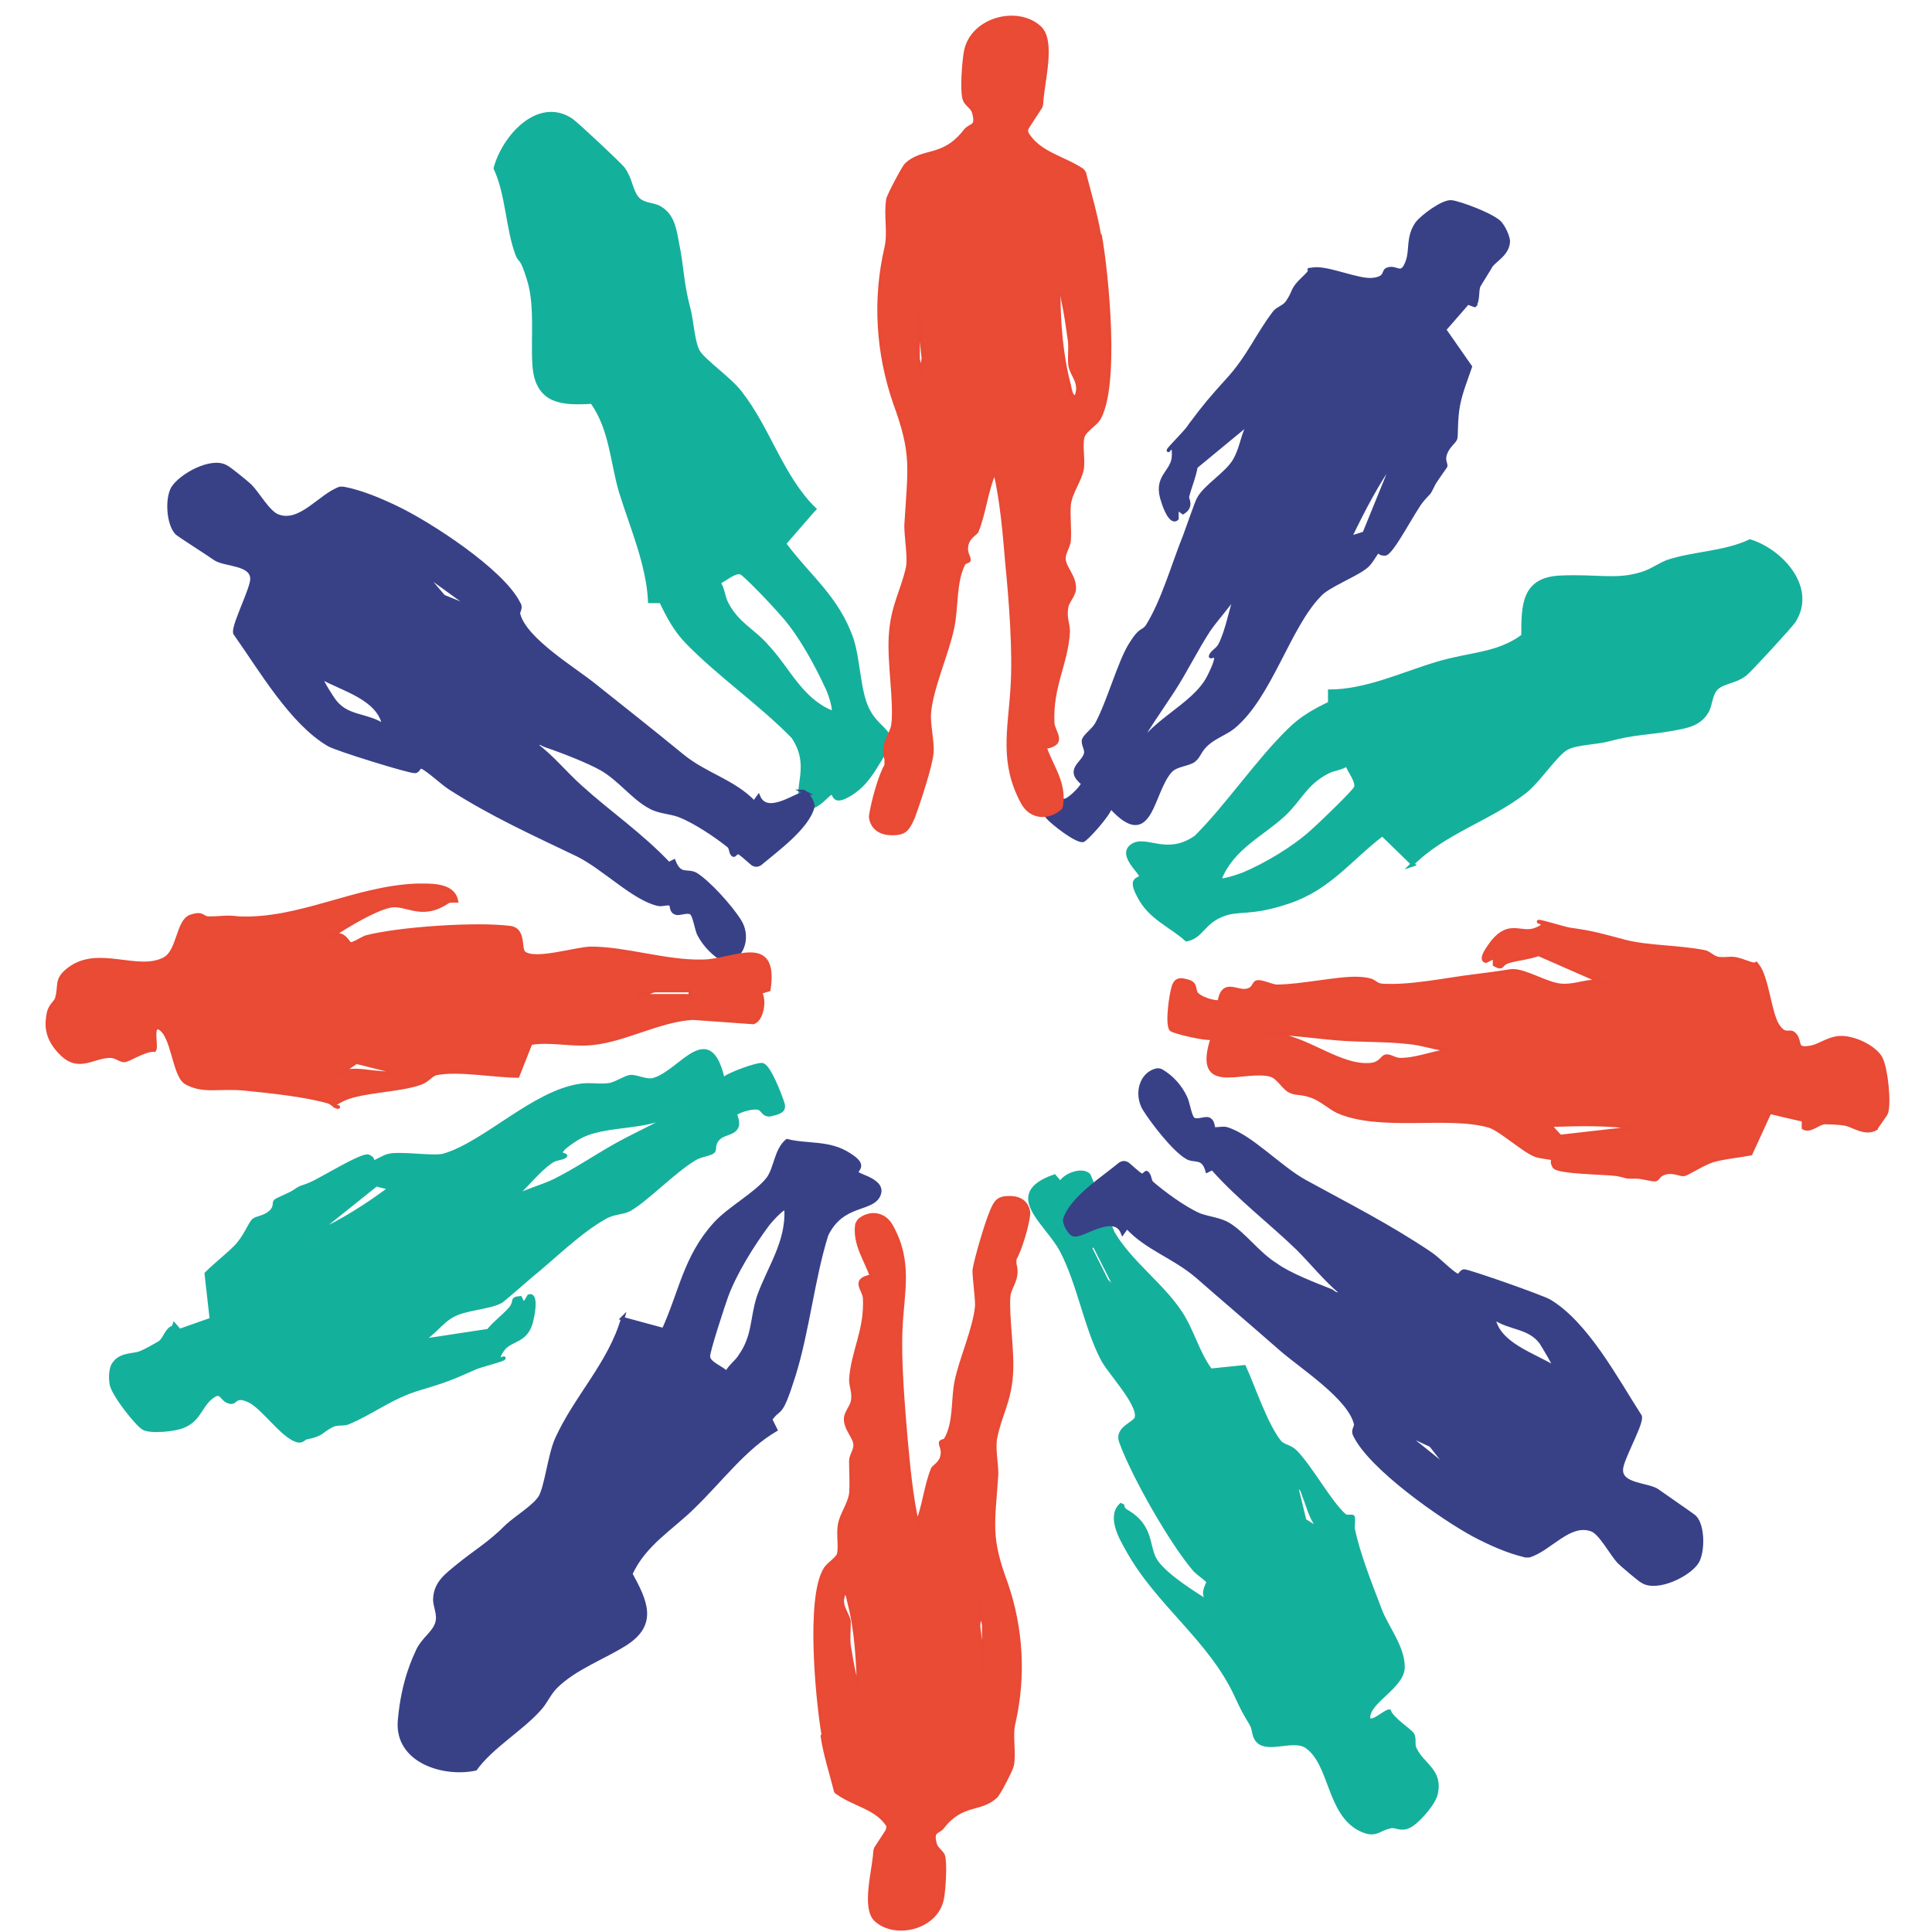
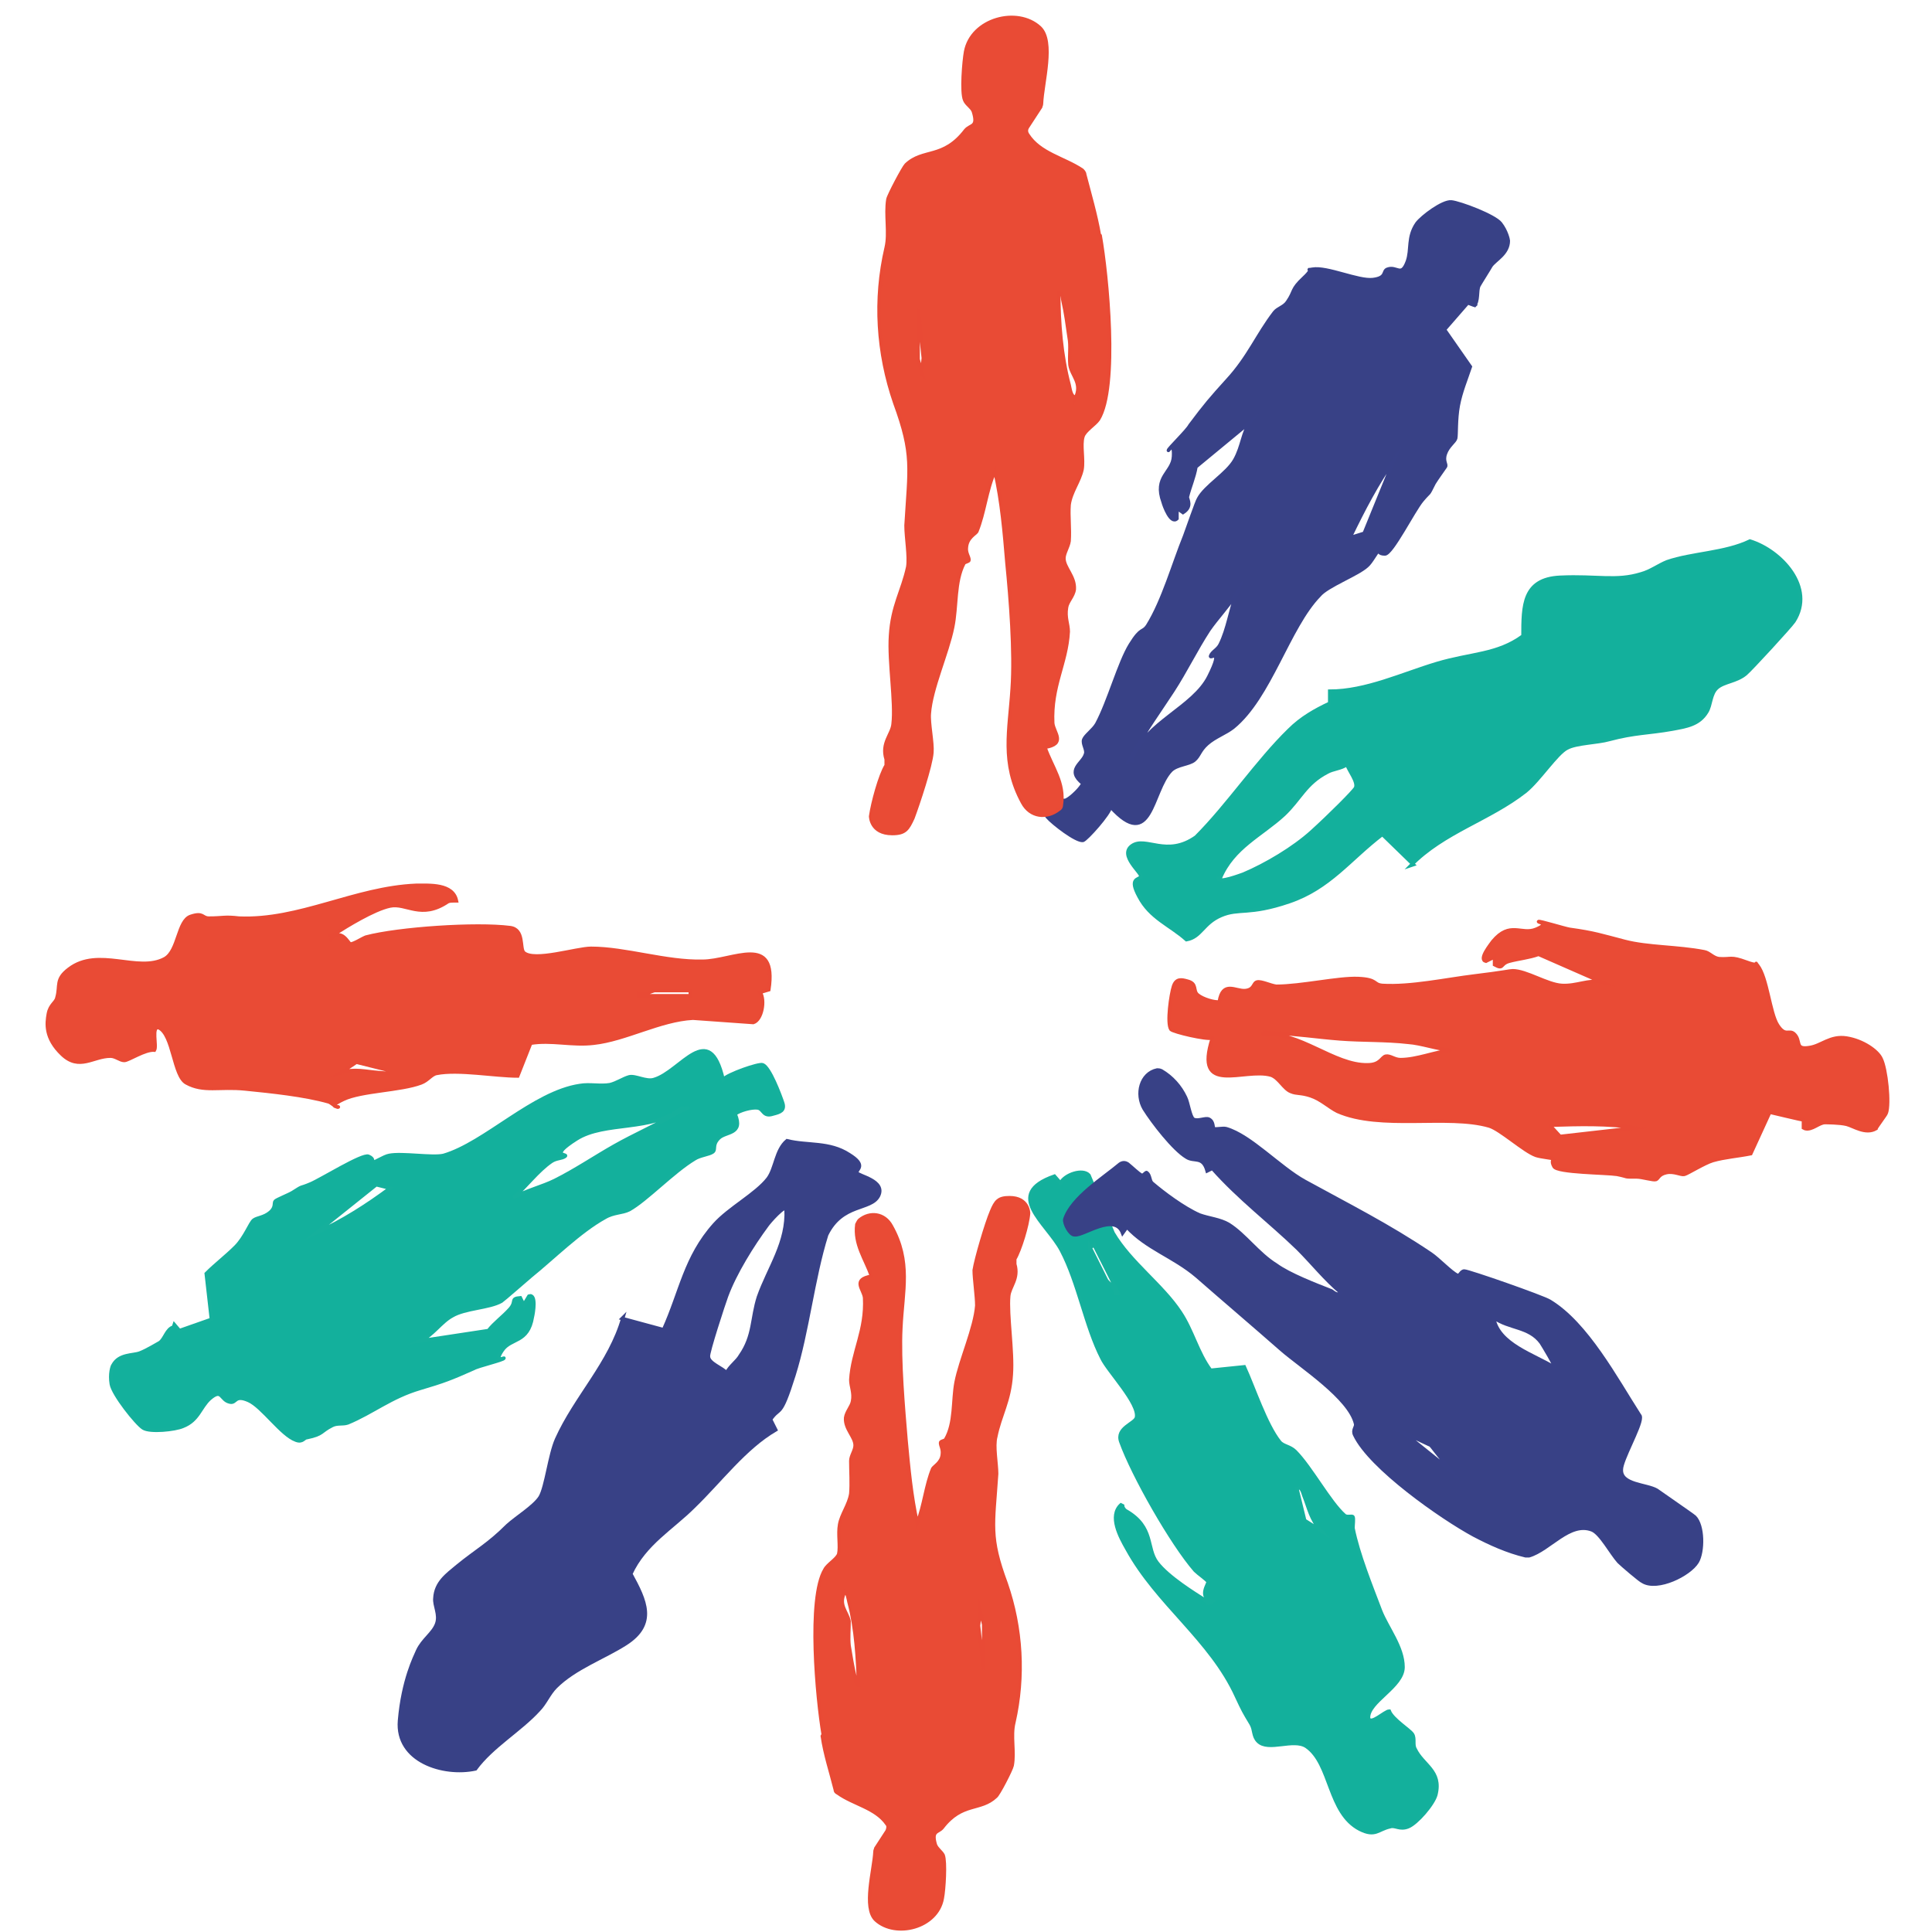
<svg xmlns="http://www.w3.org/2000/svg" id="Capa_1" version="1.1" viewBox="0 0 223.9 223.9">
  <defs>
    <style>
      .st0 {
        fill: #e94b35;
        stroke: #e94a35;
      }

      .st0, .st1, .st2 {
        stroke-miterlimit: 10;
        stroke-width: .4px;
      }

      .st1 {
        fill: #13b09c;
        stroke: #15b09c;
      }

      .st2 {
        fill: #384186;
        stroke: #384187;
      }
    </style>
  </defs>
-   <path class="st1" d="M94.2,59.2l-3.3,3.8c2.9,3.9,6.1,6.2,7.8,11,.8,2.4.8,6,1.8,8.1s2.4,2.3,2.8,4c-1.6,2-2.3,4.4-4.7,5.9-2.1,1.3-1.8,0-2.2-.1s-2.3,2.8-3.4,1.1c-1-1.6,1.2-4.2-1.1-7.6-3.7-3.8-8.6-7.2-12.2-10.9-1.4-1.4-2.3-3.1-3.1-4.8h-1.3c-.2-4.3-2.1-8.6-3.4-12.8-1-3.5-1.1-7.2-3.3-10.3-3.4.2-6.4.1-6.7-4.3-.2-3,.3-6.8-.6-9.8s-1-2-1.4-3.1c-1.1-3-1.1-6.9-2.5-9.9,1-3.7,5-8.1,8.8-5.6.6.4,5.5,5,6,5.6.9,1.2.9,2.5,1.6,3.4s1.9.7,2.7,1.2c1.5.9,1.7,2.5,2,4.1.6,2.9.5,4.5,1.3,7.5.4,1.5.5,3.9,1.1,5s3.7,3.2,4.9,4.8c3.3,4.2,4.8,9.8,8.6,13.5ZM96.4,82.6c.6,0-.4-2.7-.6-3-1.2-2.6-3-5.9-4.9-8.1s-4.7-5-5-5.1c-.7-.3-1.9.8-2.6,1.1.5.7.5,1.6.9,2.4,1.3,2.5,3.1,3.1,4.8,5.1,2.4,2.6,3.8,6,7.3,7.5Z" />
  <path class="st1" d="M20.2,153.5l.6.7,3.7-1.3-.6-5.3c1.1-1.1,2.3-2,3.4-3.1s1.7-2.8,2.1-3.1,1.2-.3,1.9-.9.4-1.1.6-1.3,1.5-.7,2-1c1.4-.9.7-.4,2.1-1,1.2-.5,6-3.5,6.7-3.2s.4.6.5.7,1.3-.7,1.9-.8c1.5-.3,5,.3,6.3,0,4.8-1.4,10.4-7.3,15.8-8.1,1.1-.2,2.4.1,3.5-.1.8-.2,1.5-.7,2.2-.9s2,.6,2.9.3c3.1-.9,6.4-7,8,0,.5-.6,4.2-1.9,4.6-1.7.8.3,2,3.5,2.3,4.4s-.3,1.1-1.1,1.3c-1.2.4-1.1-.6-1.8-.7s-2.1.3-2.6.7c1,2.4-1.1,2-1.9,2.8s-.3,1.3-.7,1.6-1.5.4-2.1.8c-2.5,1.5-5.6,4.8-7.6,5.9-.8.4-1.8.3-2.8.9-2.9,1.6-6,4.7-8.6,6.8-.6.5-3.1,2.7-3.4,2.9-1.4.8-4.2.8-5.7,1.7-1.3.7-2.3,2.3-3.7,2.9l7.9-1.2c.7-.9,1.7-1.6,2.5-2.5s0-1.2,1.2-1.3l.4.8.6-1c.9-.3.5,2,.4,2.4-.5,3.1-2.5,2.4-3.5,3.9s.3.8.2.9c0,.2-3,.9-3.5,1.2-2.7,1.2-3.5,1.5-6.2,2.3-3.4,1-5.5,2.8-8.4,4-.6.2-1.2,0-1.8.3-1.4.7-1,1-2.9,1.4-.4,0-.5.6-1.3.3-1.7-.6-3.9-3.9-5.5-4.6s-1.4.3-2.1.2c-1.2-.2-.9-1.7-2.4-.4-1.1,1-1.3,2.5-3.1,3.2-.9.4-3.8.7-4.6.2s-3.5-3.9-3.7-5.1.1-2.1.2-2.2c.7-1.3,2.3-1.1,3.1-1.4s2.1-1.1,2.3-1.2c.6-.4.8-1.6,1.6-1.8ZM45.2,137.7l-1.6-.4-7,5.6c3.1-1.4,5.9-3.2,8.6-5.2ZM79,128.4c-3.4,2.8-8.9,1.5-12.2,3.6s-.9,1.7-1.3,2-1,.2-1.6.6c-1.6,1.1-2.9,2.9-4.4,4.2,1.4-.8,3.4-1.3,4.8-2,2.4-1.2,4.6-2.7,6.9-4,2.3-1.3,4.8-2.4,7.1-3.7s1.1-.3.8-.7Z" />
-   <path class="st2" d="M93.4,91.9c-1,0-4.5,2.8-5.5.4l-.5.7c-2.4-2.5-5.6-3.2-8.3-5.4-3.3-2.7-6.7-5.4-10.1-8.1-2.3-1.9-8.1-5.3-8.9-8.3-.1-.4.4-.7,0-1.3-1.9-3.8-10.4-9.3-14.2-11.1-1.9-.9-4-1.8-6.1-2.2-.1,0-.3,0-.4,0-2.3.8-4.6,4.2-7.2,3.2-1.1-.4-2.3-2.6-3.2-3.5-.3-.3-2.5-2.1-2.8-2.2-1.7-1-5.3,1-6.2,2.5-.7,1.3-.5,4.2.5,5.2.2.2,4.1,2.7,4.5,3,1.2.7,4.2.5,4.2,2.3,0,1.1-2,5-2,6.1,0,.1,0,.2.1.3,2.9,4.1,6.5,10.3,10.8,12.8.8.5,9.5,3.2,10,3.1.4,0,.5-.7.8-.5.7.3,2.3,1.8,3.2,2.4,5,3.2,9.7,5.3,14.9,7.8,3,1.5,6.5,5.1,9.3,5.7.4.1,1.2-.2,1.4,0,.2.1,0,.8.6,1,.4.2,1.3-.3,1.8,0,.4.3.6,1.9.9,2.5.7,1.3,1.7,2.3,2.9,3,.2,0,.4.1.5,0,1.8-.5,2.4-2.9,1.3-4.6-1-1.6-3.6-4.5-5.1-5.4-1-.5-1.8.3-2.5-1.5l-.6.3c-3.2-3.4-6.9-5.9-10.2-8.9-1.8-1.6-3.3-3.5-5.2-4.9.4-.4.8,0,1.1.1,1.8.6,4.9,1.8,6.5,2.7,2.1,1.2,3.7,3.4,5.6,4.4,1,.6,2.3.6,3.4,1,1.8.7,4.2,2.3,5.7,3.5.4.3.2.9.6,1.1.1.1.4-.4.6-.3.4.2,1.1.9,1.6,1.3.3.2.6.2.9,0,1.9-1.6,5.5-4.2,6.1-6.6.1-.5-.7-1.8-1.2-1.8ZM44.5,84.1c-1.9-1.3-4.1-.9-5.6-2.7-.3-.3-1.8-2.7-1.7-2.9,2.5,1.4,6.7,2.4,7.3,5.6ZM54.8,70.5l-3.2-1.3c-.1,0-.2-.1-.3-.2l-2.3-2.7,5.8,4.2Z" />
  <path class="st2" d="M72.1,152.8l4.8,1.3c2-4.4,2.5-8.4,5.9-12.2,1.7-1.9,4.8-3.5,6.2-5.3.9-1.2.9-3.3,2.2-4.4,2.4.6,4.9.1,7.2,1.6,2.1,1.3.8,1.7.9,2.1s3.4.9,2.5,2.7c-.9,1.7-4.2.8-6,4.5-1.6,5.1-2.2,11.2-3.8,16.3s-1.6,3.5-2.7,5.1l.6,1.2c-3.6,2.1-6.4,5.9-9.5,8.9-2.5,2.5-5.7,4.3-7.3,7.8,1.7,3.1,3,5.8-.6,8.1-2.5,1.6-5.9,2.8-8.1,5-.8.8-1.2,1.9-2,2.7-2.1,2.3-5.4,4.2-7.3,6.8-3.7.8-9.2-.9-8.8-5.6s1.8-7.4,2.1-8.1c.6-1.3,1.8-2,2.2-3.1s-.3-2.1-.2-3c.1-1.8,1.4-2.7,2.6-3.7,2.2-1.8,3.6-2.5,5.8-4.7,1.1-1,3.1-2.2,3.8-3.3.7-1.2,1.1-4.9,1.9-6.7,2.2-4.9,6.2-8.8,7.7-14.1ZM91.2,140.1c-.2-.6-2.1,1.6-2.3,1.9-1.7,2.3-3.7,5.5-4.7,8.2-.3.8-2.2,6.6-2.1,7,0,.8,1.6,1.3,2.1,1.9.4-.8,1.2-1.3,1.6-2,1.6-2.3,1.3-4.3,2.1-6.8,1.2-3.4,3.4-6.3,3.2-10.2Z" />
  <path class="st2" d="M170.9,35.4l-.8-.3-2.7,3.1,3,4.3c-.5,1.5-1.1,2.9-1.4,4.5s-.2,3.4-.3,3.8-.9.9-1.2,1.8.2,1.2,0,1.5-1,1.4-1.3,1.9c-.8,1.6-.4.8-1.4,2s-3.5,6.2-4.3,6.2-.6-.4-.8-.3-.8,1.3-1.3,1.7c-1.1,1-4.6,2.3-5.5,3.4-3.6,3.7-5.7,11.8-10,15.3-.9.7-2.1,1.1-3,1.9s-.9,1.4-1.5,1.9-2,.5-2.7,1.2c-2.3,2.4-2.2,9.5-7,4.2-.1.8-2.8,3.8-3.2,3.9-.8.1-3.5-2-4.1-2.7s-.2-1.1.3-1.7c.8-.9,1.3,0,1.9-.3s1.7-1.4,1.9-1.9c-2-1.6,0-2.3.3-3.4.2-.5-.4-1.2-.2-1.7s1.1-1.1,1.5-1.8c1.4-2.6,2.6-7.1,3.9-9.2s1.4-1.3,2-2.2c1.8-2.9,3-7.2,4.3-10.4.3-.8,1.4-4,1.6-4.3.8-1.5,3.3-2.9,4.2-4.5s.9-3.2,1.8-4.4l-6.3,5.2c-.2,1.2-.7,2.3-1,3.5,0,.3.6,1.1-.5,1.8l-.7-.5v1.2c-.7.7-1.5-1.5-1.6-1.9-1.1-3,1.1-3.4,1.2-5.3s-.6-.6-.6-.7c0-.2,2.2-2.3,2.5-2.9,1.8-2.4,2.4-3.1,4.3-5.2,2.5-2.7,3.5-5.3,5.5-7.9.4-.5,1.1-.6,1.5-1.2.9-1.3.4-1.4,1.9-2.8s0-.8,1-1c1.7-.3,5.3,1.4,7,1.2s1.1-1,1.7-1.2c1.1-.4,1.6,1,2.3-.9.5-1.4,0-2.8,1.1-4.4.6-.8,3-2.6,4-2.5s5,1.6,5.7,2.5.9,1.9.9,2c0,1.5-1.5,2.2-2,2.9-.1.2-1.3,2.1-1.4,2.3-.3.6,0,1.8-.6,2.4ZM156.5,62.3l1.6-.5,3.5-8.6c-2,2.8-3.6,5.9-5.1,9ZM131.2,87.9c1.6-4.2,7.1-5.9,8.9-9.5s0-1.9.2-2.4.8-.7,1.1-1.3c.9-1.8,1.2-4.1,1.9-5.9-.9,1.4-2.3,2.9-3.2,4.2-1.5,2.3-2.7,4.8-4.2,7.1s-3.1,4.5-4.4,6.9-.8.8-.3,1.1Z" />
  <path class="st0" d="M52.6,104.4c-.2,0-.5,0-.7.1-3.1,2.1-4.8.1-6.7.5s-5.1,2.4-6.2,3.1-.7,0-.6.7c1.2-1.3,2,.6,2.2.6.4,0,1.3-.6,1.8-.8,3.8-1,12.8-1.6,16.7-1.1,1.7.2,1.1,2.4,1.6,2.9,1.2,1.1,6.1-.5,7.8-.5,4,0,8.7,1.6,12.9,1.5,3.5,0,8.7-3.3,7.7,3.3l-1,.3c.6.9.2,3.2-.8,3.5l-7-.5c-3.8.2-7.8,2.5-11.5,2.9-2.5.3-4.9-.4-7.3,0l-1.5,3.8c-2.6,0-6.9-.8-9.4-.3-.6.1-1,.8-1.8,1.1-2.4.9-6.9.9-9,1.9s-.4.8-.6.9-.8-.5-1.1-.6c-2.8-.8-6.7-1.2-9.7-1.5s-4.8.4-6.8-.7c-1.5-.8-1.5-5.6-3.2-6.4-.9-.2-.2,2.1-.5,2.6-1.1-.1-3,1.2-3.5,1.2s-1-.5-1.6-.5c-2,0-3.6,1.7-5.6-.2s-1.8-3.6-1.6-4.7.9-1.3,1-1.9c.4-1.4-.2-2.1,1.4-3.3,3.4-2.6,8,.5,11.1-1.2,1.6-.9,1.5-4.4,3-4.9s1.3.2,2.1.2c1.7,0,1.8-.2,3.5,0,7,.3,13.4-3.5,20.5-3.8,1.6,0,4.3-.2,4.7,1.8ZM44.9,124l-3.6-.9-1.8,1.2c1.6-.5,2.9-.1,4.4,0s1.1.2,1-.3ZM80,114.8h-4.1c-.3,0-1.2.6-1.9.3v.3s6,0,6,0v-.6Z" />
  <path class="st1" d="M130.1,174.5c0,.2.2.5.4.6,3.3,1.9,2.3,4.3,3.6,6s4.4,3.6,5.5,4.3c.4.2.3.7.9.2-1.7-.5-.4-2.1-.5-2.3-.2-.3-1.1-.9-1.5-1.3-2.7-3.1-7.2-11-8.6-14.9-.6-1.6,1.6-2.1,1.8-2.8.4-1.6-3.3-5.4-4-6.9-1.9-3.7-2.7-8.7-4.7-12.5-1.7-3.2-6.8-6.5-.8-8.6l.7.8c.5-1,2.6-1.7,3.3-.9l2.8,6.7c2,3.4,5.7,6,7.8,9.2,1.4,2.1,2,4.7,3.5,6.7l3.9-.4c1.1,2.4,2.5,6.7,4.1,8.7.4.5,1.2.5,1.8,1.1,1.8,1.8,4,5.9,5.7,7.4.3.3.9,0,1,.2s0,.9,0,1.3c.6,3,2.1,6.7,3.2,9.6.8,2,2.6,4.2,2.6,6.5s-4.1,4-4,5.9c.2.9,1.9-.8,2.4-.8.4,1,2.4,2.2,2.7,2.7s0,1.2.3,1.7c.9,1.9,3.1,2.5,2.4,5.3-.3,1.1-2.2,3.3-3.2,3.7s-1.5-.2-2.1,0c-1.4.3-1.7,1.2-3.5.3-3.7-1.9-3.3-7.6-6.2-9.6-1.5-1-4.4.6-5.6-.6-.6-.6-.4-1.3-.8-2-.9-1.5-.9-1.5-1.7-3.2-3-6.6-9.2-10.7-12.7-17.1-.8-1.4-2.1-3.8-.7-5.1ZM150.3,172.5l.9,3.7,1.9,1.2c-1.2-1.3-1.4-2.6-2-4.1-.1-.3-.3-1.1-.7-.8ZM126.3,144.5l1.9,3.8c.1.3,1.1.9,1.1,1.6h.3c0-.1-2.8-5.6-2.8-5.6l-.5.3Z" />
  <path class="st2" d="M124.6,143.1c1,.1,4.6-2.6,5.5-.2l.5-.7c2.3,2.5,5.4,3.4,8.1,5.7,3.2,2.8,6.5,5.6,9.8,8.5,2.3,2,7.9,5.6,8.6,8.6.1.4-.4.7-.1,1.3,1.8,3.8,10.1,9.6,13.8,11.6,1.9,1,3.9,1.9,6,2.4.1,0,.3,0,.4,0,2.4-.7,4.7-4,7.3-3,1,.4,2.2,2.7,3.1,3.7.3.3,2.5,2.2,2.8,2.3,1.7,1,5.4-.8,6.3-2.3.7-1.2.7-4.2-.3-5.2-.2-.2-4-2.8-4.4-3.1-1.2-.7-4.2-.6-4.1-2.4,0-1.1,2.2-4.9,2.2-6,0-.1,0-.2-.1-.3-2.7-4.2-6.1-10.6-10.4-13.2-.8-.5-9.4-3.5-9.9-3.5-.4,0-.5.6-.8.5-.7-.3-2.2-1.9-3.1-2.5-4.9-3.3-9.5-5.6-14.6-8.4-2.9-1.6-6.3-5.3-9.1-6.1-.4-.1-1.2.1-1.4,0-.2-.1,0-.8-.6-1.1-.4-.2-1.3.3-1.8,0-.4-.3-.6-1.9-.9-2.5-.6-1.3-1.6-2.4-2.8-3.1-.2-.1-.4-.1-.5-.1-1.9.4-2.5,2.8-1.5,4.5,1,1.6,3.4,4.7,4.9,5.6.9.6,1.9-.2,2.4,1.6l.6-.3c3.1,3.5,6.7,6.2,9.9,9.3,1.7,1.7,3.2,3.6,5,5.1-.4.4-.8,0-1.1-.2-1.8-.7-4.9-1.9-6.4-3-2.1-1.3-3.6-3.5-5.5-4.7-1-.6-2.3-.7-3.4-1.1-1.8-.8-4.1-2.5-5.5-3.7-.3-.3-.2-.9-.6-1.2-.1-.1-.4.4-.6.3-.4-.2-1.1-.9-1.6-1.3-.3-.2-.6-.2-.9,0-1.9,1.6-5.6,3.9-6.4,6.4-.1.5.6,1.8,1.1,1.8ZM173.1,152.7c1.8,1.3,4.1,1,5.5,2.9.2.3,1.7,2.8,1.6,2.9-2.4-1.5-6.6-2.7-7.1-5.8ZM162.4,165.9l3.2,1.5c.1,0,.2.1.3.2l2.2,2.8-5.6-4.5Z" />
  <path class="st0" d="M127.4,27.2c-.4-2.3-1.1-4.7-1.7-7,0-.2-.2-.4-.3-.5-2.1-1.4-4.9-1.9-6.3-4.1-.2-.3-.2-.6,0-.9l1.5-2.3c0-.1.1-.2.1-.4.1-2.4,1.5-7.2-.2-8.8-2.6-2.4-7.9-1-8.6,2.8-.2,1.1-.5,4.7-.1,5.6.2.5.8.8,1,1.3.6,1.9-.3,1.5-.9,2.2-2.6,3.4-4.9,2.1-6.9,4-.3.3-2,3.5-2.1,4-.3,1.8.2,3.9-.2,5.6-1.4,6-1,12.2,1,18,2.2,6,1.7,7.5,1.3,14.2,0,1.4.4,3.6.2,4.8-.6,2.8-1.8,4.5-2,8-.2,3,.6,7.7.3,10.2-.1,1.2-1.4,2.2-.8,4.1,0,.2,0,.5,0,.7-.7,1.1-1.6,4.4-1.8,5.9,0,0,0,2,2.5,2,1.5,0,1.8-.5,2.4-1.8.6-1.6,2.1-6.1,2.2-7.6.1-1.1-.4-3.4-.3-4.5.2-2.9,2.1-7,2.7-10,.5-2.4.2-5.3,1.3-7.4.1-.2.6-.2.6-.4,0-.4-.4-.8-.3-1.5.1-1.1,1-1.5,1.2-1.8.9-2.2,1.1-4.8,2.1-7,.8,3.5,1.1,7.1,1.4,10.7.4,4,.9,10.3.6,14.5-.3,4.8-1.3,8.6,1.2,13.2.9,1.7,2.8,1.9,4.2.8.2-.1.3-.3.3-.5.4-2.6-1.1-4.4-1.9-6.7,2.5-.4,1-1.7.9-2.8-.2-4.3,1.6-6.9,1.8-10.6,0-.9-.4-1.6-.2-2.8.1-.7.8-1.3.9-2.1.1-1.5-1.2-2.5-1.2-3.6,0-.6.5-1.3.6-2,.1-1.4-.1-2.9,0-4.2.2-1.5,1.2-2.7,1.5-4.1.2-1.2-.2-2.8.1-3.8.2-.7,1.4-1.4,1.8-2,2.3-3.7,1-16.8.2-21.3ZM106.9,43.4c0,0-.5-1.7-.5-1.8v-5.8l.6,5.7-.2,1.8ZM124.6,46c-.5,0-.6-1-.7-1.4-.9-3.4-1.2-7.2-1.2-10.7.5,0,.4.6.5,1,.3,1.3.5,2.8.7,4.2.2,1,0,2.1.1,3.2.2,1.3,1.5,2.1.6,3.9Z" />
  <path class="st0" d="M95.3,201.2c.3,2.1,1,4.2,1.5,6.2,0,.2.1.3.3.4,1.8,1.3,4.4,1.7,5.7,3.6.2.2.1.6,0,.8l-1.3,2c0,.1-.1.2-.1.4-.1,2.1-1.4,6.5.1,7.9,2.3,2.1,7.1.9,7.7-2.5.2-1,.4-4.2.1-5-.2-.4-.7-.7-.9-1.2-.5-1.7.3-1.4.8-2,2.3-3,4.4-1.9,6.2-3.6.3-.2,1.8-3.1,1.9-3.6.3-1.6-.2-3.4.2-5,1.2-5.3.9-10.9-.9-16.1-2-5.4-1.5-6.7-1.1-12.7,0-1.2-.4-3.2-.1-4.3.5-2.5,1.6-4.1,1.8-7.2.2-2.7-.5-6.9-.3-9.1.1-1.1,1.2-2,.7-3.7,0-.2,0-.4,0-.6.6-1,1.5-3.9,1.6-5.3,0,0,0-1.8-2.2-1.8-1.3,0-1.6.4-2.1,1.6-.6,1.4-1.8,5.5-2,6.8,0,1,.3,3,.3,4.1-.2,2.6-1.9,6.3-2.4,8.9-.4,2.1-.1,4.7-1.2,6.6-.1.2-.6.2-.6.4,0,.4.3.7.2,1.4-.1.9-.9,1.3-1.1,1.6-.8,1.9-1,4.3-1.8,6.3-.7-3.1-1-6.4-1.3-9.6-.3-3.6-.8-9.2-.6-13,.2-4.3,1.2-7.7-1.1-11.8-.8-1.5-2.5-1.7-3.7-.7-.1.1-.2.3-.3.5-.3,2.3,1,4,1.7,6-2.3.4-.9,1.5-.8,2.5.2,3.8-1.4,6.2-1.6,9.5,0,.8.4,1.5.2,2.5-.1.6-.7,1.2-.8,1.9-.1,1.3,1.1,2.2,1.1,3.2,0,.6-.5,1.2-.5,1.8,0,1.2.1,2.6,0,3.8-.2,1.3-1.1,2.4-1.3,3.6-.2,1.1.1,2.5-.1,3.4-.2.6-1.3,1.2-1.6,1.8-2,3.3-.9,15-.2,19.1ZM113.6,186.7c0,0,.4,1.5.4,1.6v5.2s-.6-5.1-.6-5.1l.2-1.6ZM97.8,184.4c.4,0,.5.9.6,1.3.8,3,1,6.5,1.1,9.6-.4,0-.3-.6-.4-.9-.3-1.2-.5-2.5-.7-3.7-.1-.9,0-1.9,0-2.8-.2-1.1-1.3-1.9-.5-3.4Z" />
  <path class="st0" d="M209,130.7v-.9c-.1,0-3.9-.9-3.9-.9l-2.2,4.8c-1.5.3-3,.4-4.4.8-1,.3-2.9,1.5-3.3,1.6s-1.2-.4-2.1-.2-.9.7-1.2.8-1.6-.3-2.2-.3c-1.7,0-.8,0-2.3-.3-1.3-.2-6.9-.2-7.3-.9s0-.8-.1-.9-1.4-.2-2-.4c-1.4-.5-4.1-3-5.4-3.4-4.8-1.4-12.6.5-17.6-1.7-1-.5-1.9-1.4-3.1-1.8s-1.6-.2-2.3-.5c-.8-.3-1.4-1.6-2.3-1.9-3.1-.9-9,2.5-6.8-4.3-.7.2-4.5-.7-4.8-1-.5-.7,0-4.1.3-5s.9-.8,1.6-.6c1.2.3.6,1.1,1.2,1.6s2,.9,2.5.8c.4-2.5,1.9-1.2,3-1.3s.9-.9,1.4-1,1.5.4,2.2.5c2.9,0,7.2-1,9.5-.9s1.7.7,2.8.8c3.3.2,7.4-.7,10.7-1.1s4.1-.6,4.4-.6c1.6,0,4,1.6,5.7,1.7s3.1-.7,4.6-.4l-7.3-3.2c-1.1.4-2.3.5-3.4.8s-.6,1-1.7.4v-.9c0,0-1,.5-1,.5-.9-.2.6-2,.8-2.3,2-2.4,3.3-.7,5-1.4s.2-.8.3-.9c.1-.1,3,.8,3.6.9,2.9.4,3.7.7,6.4,1.4s6.1.6,9.2,1.2c.6.1,1,.7,1.7.8,1.5.1,1.3-.3,3.2.4s.7-.3,1.3.4c1.1,1.4,1.4,5.5,2.3,6.9s1.3.5,1.9,1c.9.8,0,1.9,1.8,1.6,1.4-.2,2.4-1.4,4.3-1.1s3.6,1.5,4,2.4c.6,1.2,1,5.2.6,6.3,0,.1-1.2,1.7-1.2,1.8-1.2.7-2.6-.3-3.4-.5s-2.4-.2-2.5-.2c-.7,0-1.5.9-2.3.7ZM179.7,130.5l1.1,1.2,8.8-1c-3.3-.5-6.6-.4-9.9-.3ZM146.3,119.9c4.2-.5,8.3,3.6,12.2,3.5,1.5,0,1.6-.9,2.1-1s1,.4,1.7.4c1.9,0,4-.9,5.9-1.1-1.6-.1-3.5-.8-5-.9-2.6-.3-5.3-.2-7.9-.4s-5.2-.6-7.9-.7c-.4,0-1.1-.3-1,.2Z" />
  <path class="st1" d="M163.8,100.2l-3.6-3.5c-3.8,2.9-6.1,6.2-10.8,7.8s-5.8.7-7.9,1.6-2.3,2.5-4,2.8c-1.9-1.7-4.2-2.5-5.5-5-1.2-2.2,0-1.9.2-2.3s-2.6-2.5-1-3.6,4,1.4,7.4-1c3.7-3.7,7.1-8.8,10.8-12.4,1.4-1.4,3-2.3,4.7-3.1v-1.4c4.2,0,8.4-2,12.4-3.2s7-1,10-3.2c0-3.5,0-6.6,4.3-6.8s6.5.5,9.4-.4c1.1-.3,2-1,3-1.4,2.9-1,6.7-1,9.6-2.4,3.6,1.1,7.6,5.4,5.1,9.3-.4.6-5,5.6-5.6,6.1-1.1.9-2.5.9-3.3,1.6s-.7,2-1.2,2.8c-.9,1.5-2.4,1.7-4,2-2.8.5-4.3.4-7.3,1.2-1.4.4-3.8.4-4.9,1-1.2.6-3.2,3.7-4.8,5-4.2,3.3-9.5,4.7-13.3,8.6ZM141.2,101.8c0,.6,2.6-.4,2.9-.5,2.6-1.1,5.8-3,7.9-4.9s4.9-4.7,5.1-5.1c.3-.7-.8-2-1-2.7-.7.5-1.6.5-2.3.9-2.5,1.3-3.1,3.1-5,4.9-2.6,2.4-5.9,3.8-7.4,7.4Z" />
</svg>